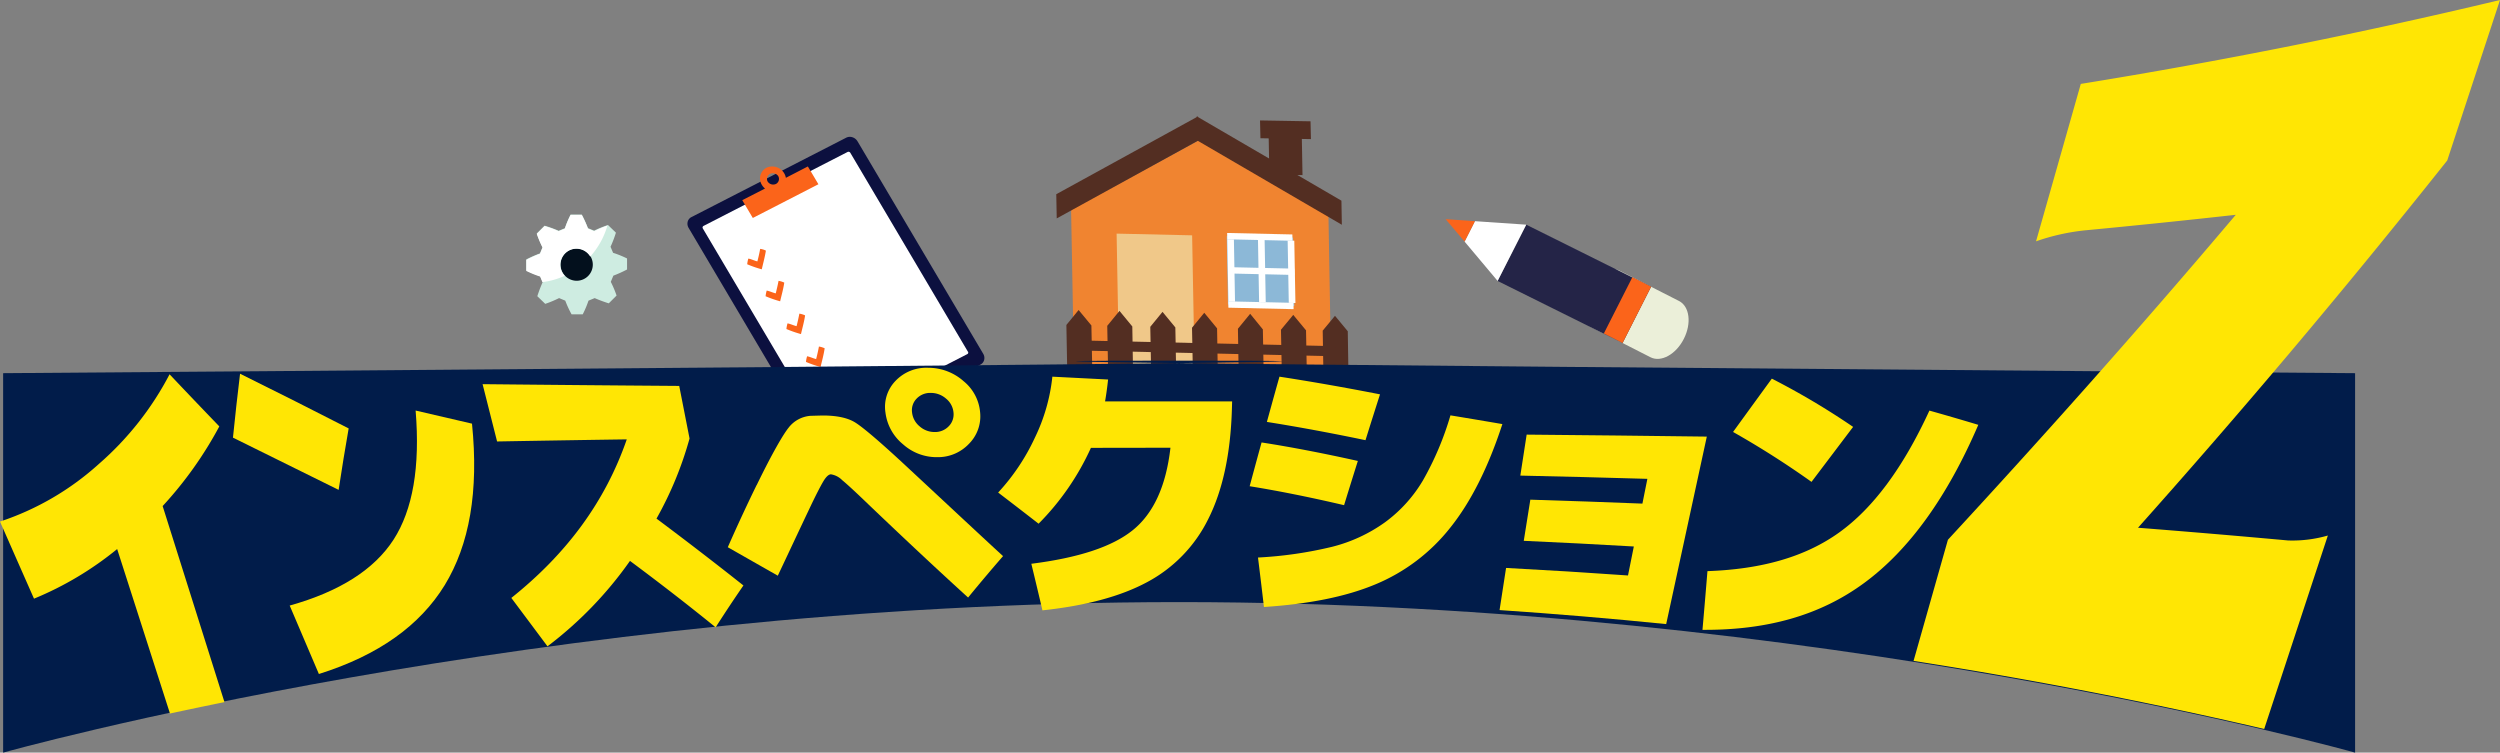
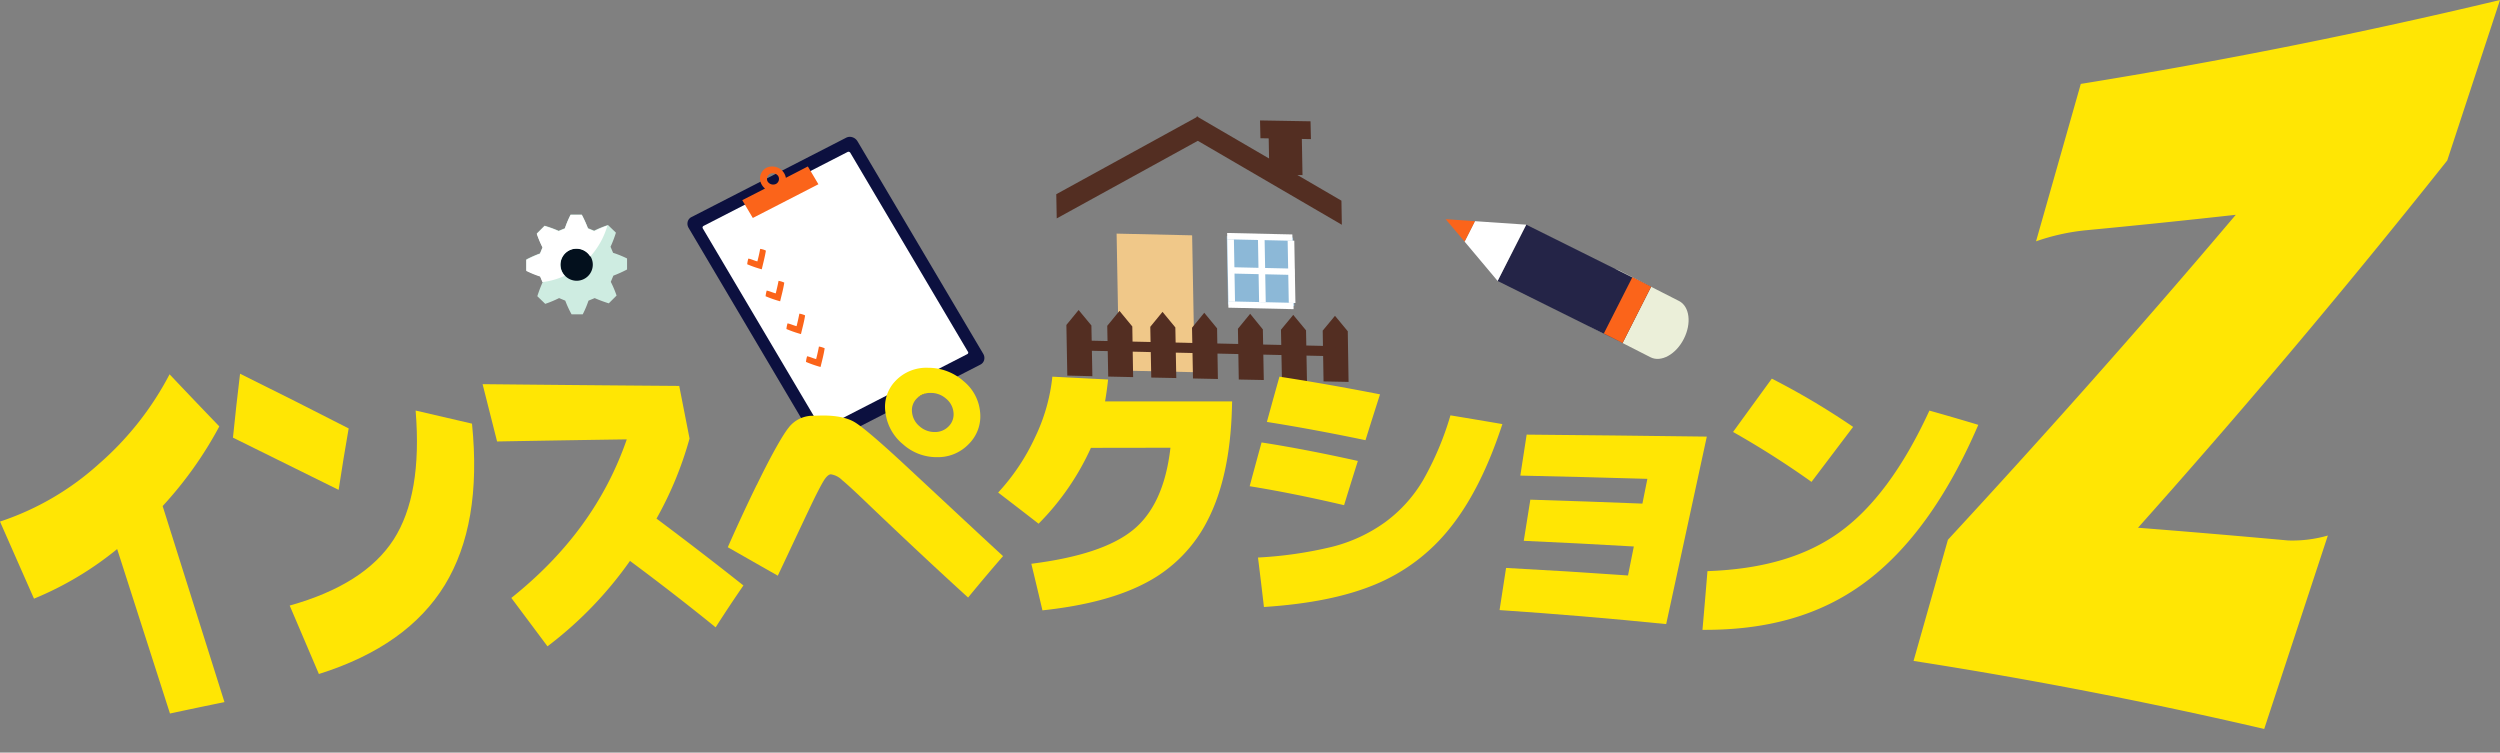
<svg xmlns="http://www.w3.org/2000/svg" width="644.41" height="194" viewBox="0 0 644.41 194">
  <rect x="0" y="0" width="644.41" height="194" fill="#808080" stroke="none" />
  <g transform="translate(-669 -12175)">
    <g transform="translate(91 2828)">
      <g transform="matrix(0.927, -0.375, 0.375, 0.927, 793.371, 9421.723)">
        <g transform="translate(-29.139 -35.877)">
          <path d="M58.253,64.885a2.111,2.111,0,0,1-.377,1.577,1.854,1.854,0,0,1-1.359.743L11.9,71.212a2.1,2.1,0,0,1-1.536-.482,2.374,2.374,0,0,1-.836-1.459L.025,6.337A2.111,2.111,0,0,1,.4,4.76a1.854,1.854,0,0,1,1.359-.743L46.38.01a2.1,2.1,0,0,1,1.536.482,2.374,2.374,0,0,1,.836,1.459Z" transform="translate(0 0.532)" fill="#0c103f" />
          <path d="M51.454,59.35a.481.481,0,0,1-.087.359.422.422,0,0,1-.31.168l-41.6,3.747a.475.475,0,0,1-.366-.107.541.541,0,0,1-.193-.349L0,4.276a.469.469,0,0,1,.4-.527L42,0a.543.543,0,0,1,.56.457l8.873,58.891Z" transform="translate(3.363 4.084)" fill="#fff" />
          <path d="M12.582,4.295a3.377,3.377,0,0,0,.036-1.248A3.6,3.6,0,0,0,8.885.013,3.112,3.112,0,0,0,6.159,3.632a3.561,3.561,0,0,0,.4,1.211L0,5.423l.8,5.272L19.736,8.978l-.8-5.272ZM9.619,4.8A1.685,1.685,0,0,1,7.861,3.374,1.468,1.468,0,0,1,9.167,1.819a1.7,1.7,0,0,1,1.742,1.268A1.458,1.458,0,0,1,9.619,4.8Z" transform="translate(15.524 0)" fill="#fb641a" />
          <path d="M5.782.971C4.923,2.4,3.93,3.694,2.99,5.041A29.861,29.861,0,0,1,0,2.424,7.355,7.355,0,0,1,.813,1.18c.687.407,1.228,1.081,1.892,1.541Q3.7,1.4,4.583,0A4.312,4.312,0,0,1,5.782.971Z" transform="translate(10.51 18.791)" fill="#fb641a" />
          <path d="M5.782.971C4.949,2.4,3.93,3.694,2.99,5.041A29.684,29.684,0,0,1,0,2.424,7.65,7.65,0,0,1,.813,1.18c.688.435,1.228,1.081,1.892,1.541C3.349,1.824,3.992.927,4.583,0A5.523,5.523,0,0,1,5.782.971Z" transform="translate(11.811 28.21)" fill="#fb641a" />
          <path d="M5.782.971C4.949,2.4,3.93,3.694,2.99,5.041A29.45,29.45,0,0,1,0,2.424,7.306,7.306,0,0,1,.813,1.18c.688.435,1.228,1.081,1.892,1.541Q3.671,1.4,4.583,0A5.523,5.523,0,0,1,5.782.971Z" transform="translate(13.619 38.056)" fill="#fb641a" />
          <path d="M5.782.971C4.949,2.4,3.956,3.695,2.99,5.041A29.744,29.744,0,0,1,0,2.424,7.478,7.478,0,0,1,.813,1.18c.688.435,1.228,1.081,1.892,1.541C3.35,1.851,3.992.927,4.583,0A5.523,5.523,0,0,1,5.782.971Z" transform="translate(15.113 47.809)" fill="#fb641a" />
        </g>
      </g>
      <g transform="translate(726.647 9415.161)">
        <g transform="translate(-12.986 -12.864)">
          <ellipse cx="7.757" cy="6.995" rx="7.757" ry="6.995" transform="matrix(1, -0.005, 0.005, 1, 5.4, 6.343)" fill="#03101d" />
          <path d="M22.37,9.869l-.658-1.558A28.258,28.258,0,0,0,23.1,4.675L21.054,2.7a27.418,27.418,0,0,0-3.567,1.454L15.894,3.5A31.268,31.268,0,0,0,14.3,0H11.427A25.611,25.611,0,0,0,9.938,3.532L8.345,4.19A28.123,28.123,0,0,0,4.709,2.874L2.7,4.883A27.021,27.021,0,0,0,4.19,8.415l-.658,1.593A31.385,31.385,0,0,0,0,11.566v2.84A25.736,25.736,0,0,0,3.567,15.86l.658,1.558A34.488,34.488,0,0,0,2.84,21.054l2.043,1.974a27.512,27.512,0,0,0,3.567-1.489l1.593.658a26.745,26.745,0,0,0,1.628,3.532h2.874A25.611,25.611,0,0,0,16.033,22.2l1.593-.658a34.455,34.455,0,0,0,3.636,1.351l2.008-2.008a27.021,27.021,0,0,0-1.489-3.532l.658-1.593a31.73,31.73,0,0,0,3.532-1.593v-2.84A26.131,26.131,0,0,0,22.37,9.869Zm-5.229,2.978a4.155,4.155,0,1,1-4.19-4.086,4.155,4.155,0,0,1,4.19,4.086Z" fill="#ceece1" />
          <path d="M17.487,4.49l-1.593-.658A31.73,31.73,0,0,0,14.3.3H11.427A25.611,25.611,0,0,0,9.938,3.832L8.345,4.49A28.123,28.123,0,0,0,4.709,3.174L2.7,5.183A27.021,27.021,0,0,0,4.19,8.715l-.658,1.593A26.45,26.45,0,0,0,0,11.9v2.84a25.736,25.736,0,0,0,3.567,1.454l.589,1.42A19.15,19.15,0,0,0,9.9,15.987a4.086,4.086,0,0,1-1.143-2.8,4.155,4.155,0,0,1,7.722-2.147,20.465,20.465,0,0,0,4.432-8A36.3,36.3,0,0,0,17.487,4.49Z" transform="translate(0 -0.196)" fill="#fff" />
        </g>
      </g>
      <g transform="translate(981.948 9421.502)">
        <g transform="translate(-31.314 -18.01)">
          <path d="M118.927,59.906c2.736,1.385,6.579-.762,8.588-4.744h0c2.043-4.017,1.489-8.38-1.247-9.765L110.962,37.6c-2.736-1.385-6.579.762-8.588,4.744h0c-2.043,4.017-1.489,8.38,1.247,9.765Z" transform="translate(-66.118 -24.308)" fill="#ebefd9" />
          <path d="M38.7,18.609,46.076,4.1l32.17,16L70.9,34.608Z" transform="translate(-25.299 -2.68)" fill="#242447" />
          <path d="M22.619,16.91,29.994,2.4,16.766,1.5,14.1,6.764Z" transform="translate(-9.217 -0.981)" fill="#fff" />
          <path d="M4.883,5.783,7.549.519,0,0Z" fill="#fb641a" />
          <rect width="16.275" height="5.419" transform="translate(40.773 29.472) rotate(-63.1)" fill="#fb641a" />
        </g>
      </g>
      <g transform="translate(887.137 9416.993) rotate(-17)">
        <g transform="translate(-40.377 -38.455)">
-           <path d="M62.968,67.248,0,46.458,11.136,7.488,47.745,0,74.14,28.313Z" transform="translate(2.292 6.079)" fill="#f08430" />
          <path d="M0,14.5l40.8-8.53L42.517,0,1.713,8.5Z" transform="translate(9.235 0.113)" fill="#532e22" />
          <path d="M0,0,8.545.179l.216,10.942L.216,10.942Z" transform="matrix(0.956, 0.294, -0.294, 0.956, 67.977, 9.257)" fill="#532e22" />
          <path d="M0,0,13.016.269l.089,4.59L.089,4.59Z" transform="translate(66.735 5.783) rotate(16.809)" fill="#532e22" />
          <path d="M0,0,19.464.409l.7,35.273L.7,35.273Z" transform="matrix(0.956, 0.294, -0.294, 0.956, 22.85, 22.875)" fill="#f0c889" />
          <path d="M0,0,17.091.359l.349,17.633L.349,17.633Z" transform="matrix(0.956, 0.294, -0.294, 0.956, 49.808, 31.788)" fill="#8cb8d7" />
          <path d="M29.319,37.669,0,5.966,1.714,0,31.033,31.7Z" transform="translate(49.72 0)" fill="#532e22" />
          <path d="M0,0,16.81.353l.032,1.63L.032,1.63Z" transform="matrix(0.956, 0.294, -0.294, 0.956, 50.145, 31.045)" fill="#fff" />
          <path d="M0,0,16.81.353l.032,1.63L.032,1.63Z" transform="matrix(0.956, 0.294, -0.294, 0.956, 45.267, 47.989)" fill="#fff" />
          <path d="M.036.318,16.1,0l-.036,1.712L0,2.03Z" transform="matrix(0.294, -0.956, 0.956, 0.294, 44.967, 47.994)" fill="#fff" />
          <path d="M.036.318,16.1,0l-.036,1.712L0,2.03Z" transform="matrix(0.294, -0.956, 0.956, 0.294, 59.758, 52.862)" fill="#fff" />
          <path d="M0,0,16.81.353l.032,1.63L.032,1.63Z" transform="matrix(0.956, 0.294, -0.294, 0.956, 48.048, 39.619)" fill="#fff" />
          <path d="M.036.318,16.1,0l-.036,1.712L0,2.03Z" transform="matrix(0.294, -0.956, 0.956, 0.294, 52.496, 50.451)" fill="#fff" />
          <g transform="translate(0 38.843)">
            <path d="M6.131,17.318,0,15.309,3.619,2.729,7.764,0,9.751,4.772Z" transform="translate(62.723 20.749)" fill="#532e22" />
            <path d="M6.131,17.319,0,15.31,3.584,2.729,7.729,0,9.716,4.772Z" transform="translate(52.539 17.378)" fill="#532e22" />
            <path d="M6.131,17.352,0,15.344,3.619,2.763,7.763,0,9.716,4.805Z" transform="translate(41.968 13.861)" fill="#532e22" />
            <path d="M6.1,17.352,0,15.345,3.584,2.763,7.728,0,9.716,4.806Z" transform="translate(30.763 10.149)" fill="#532e22" />
            <path d="M6.131,17.353,0,15.345,3.584,2.763,7.728,0,9.716,4.806Z" transform="translate(20.544 6.779)" fill="#532e22" />
            <path d="M6.1,17.352,0,15.345,3.584,2.763,7.728,0,9.716,4.806Z" transform="translate(10.008 3.295)" fill="#532e22" />
            <path d="M6.132,17.353,0,15.31,3.585,2.763,7.729,0,9.716,4.772Z" fill="#532e22" />
          </g>
          <path d="M0,0,66.07,1.387l.051,2.6L.051,2.6Z" transform="matrix(0.956, 0.294, -0.294, 0.956, 5.591, 46.382)" fill="#532e22" />
        </g>
      </g>
-       <path d="M-3537.75,850.042s-138.225-38.8-303.125-38.8S-4144,850.042-4144,850.042V752.233S-3703.458,749-3840.875,749s303.125,3.233,303.125,3.233Z" transform="translate(4722.808 8690.958)" fill="#011c4a" />
      <g transform="translate(578 9347)">
        <g transform="translate(0 0)">
          <g transform="translate(493.245)">
            <path d="M-3530.624,803.7q4.43-15.615,8.859-31.23c23.049-24.959,47.789-52.555,74.2-83.764q-19.417,2.161-38.913,4.013a55.11,55.11,0,0,0-12.573,2.826q5.769-20.29,11.537-40.58,54.311-8.777,108.056-21.626-6.8,20.68-13.6,41.362c-28.23,35.534-54.806,66.763-79.707,94.671q19.382,1.519,38.67,3.276a33.006,33.006,0,0,0,10.264-1.272l-16.408,49.861Q-3485.157,810.785-3530.624,803.7Z" transform="translate(3530.624 -633.338)" fill="#ffe604" />
          </g>
          <g transform="translate(0 94.796)">
            <path d="M-4097.114,752.692q6.48,6.854,12.822,13.431a99.135,99.135,0,0,1-14.607,20.533q7.968,25.268,15.934,50.538-7.029,1.428-14.045,2.941-6.806-21.2-13.614-42.395a84.88,84.88,0,0,1-21.437,12.79q-4.359-9.878-8.763-19.872a71.542,71.542,0,0,0,25.536-14.9A79.06,79.06,0,0,0-4097.114,752.692Z" transform="translate(4140.824 -751.01)" fill="#ffe604" />
            <path d="M-4036.713,766.613q-1.367,7.8-2.585,15.838c-8.487-4.215-17.557-8.674-27.238-13.464q.844-8.368,1.831-16.475Q-4050.248,759.666-4036.713,766.613Zm17.26-4.61q7.3,1.735,14.532,3.377c1.769,17.466-.661,31.172-7.023,41.614-6.388,10.408-17.1,18.1-32.444,22.92q-3.738-8.775-7.526-17.643c12.9-3.616,21.778-9.293,26.761-16.973C-4020.187,787.6-4018.26,776.552-4019.452,762Z" transform="translate(4126.585 -750.976)" fill="#ffe604" />
            <path d="M-3983.2,770.613q-1.868-7.385-3.735-14.772,25.3.266,50.684.455,1.33,6.778,2.661,13.556a92.257,92.257,0,0,1-8.518,20.643q11.634,8.694,22.406,17.235-3.66,5.31-7.163,10.794-10.4-8.447-22.079-17.125a98.935,98.935,0,0,1-21.262,22.019q-4.6-6.162-9.321-12.475c14.215-11.345,24.178-24.748,29.758-40.872Q-3966.506,770.313-3983.2,770.613Z" transform="translate(4111.33 -751.614)" fill="#ffe604" />
            <path d="M-3846.8,809.84c-7.7-7-16.206-14.949-25.691-24.009-3.264-3.149-5.542-5.245-6.772-6.253a5.23,5.23,0,0,0-2.893-1.5c-.592.012-1.259.631-1.989,1.863s-1.943,3.581-3.6,7.083c-3.162,6.653-5.834,12.4-8.11,17.184q-6.368-3.62-12.888-7.336,3.573-8.13,7.419-16c.021-.026.041-.052.061-.078,4-8.229,6.828-13.046,8.174-14.708a7.855,7.855,0,0,1,5.669-3.085l3.033-.083c3.652-.01,6.452.572,8.381,1.737s6.251,4.818,12.732,10.833c10.936,10.159,19.263,17.966,25.482,23.676Q-3842.391,804.453-3846.8,809.84Zm-1.2-55.8a11.615,11.615,0,0,1,4.3,8.081,10.029,10.029,0,0,1-2.872,8.09,10.97,10.97,0,0,1-8.153,3.445,12.958,12.958,0,0,1-8.844-3.313,12.553,12.553,0,0,1-4.535-8.188,9.605,9.605,0,0,1,2.631-8.2,10.965,10.965,0,0,1,8.389-3.338A13.721,13.721,0,0,1-3848,754.035Zm-3.788,11.645a4.338,4.338,0,0,0,1.222-3.556,5.193,5.193,0,0,0-1.906-3.552,5.912,5.912,0,0,0-3.951-1.481,4.8,4.8,0,0,0-3.646,1.47,4.251,4.251,0,0,0-1.175,3.577,5.372,5.372,0,0,0,1.95,3.573,5.769,5.769,0,0,0,3.9,1.459A4.807,4.807,0,0,0-3851.787,765.68Z" transform="translate(4096.342 -750.612)" fill="#ffe604" />
            <path d="M-3812.107,791.353q-5.14-4-10.423-8.032a54.469,54.469,0,0,0,9.473-14.155,47.263,47.263,0,0,0,4.5-15.715q7.189.373,14.362.734-.313,2.957-.775,5.634,16.373,0,32.75,0-.031,1.057-.062,2.115c-.344,11.555-2.433,20.944-6.061,28.152a36.909,36.909,0,0,1-15.8,16.334c-6.9,3.705-15.853,6.075-26.972,7.269q-1.408-6-2.864-12.008c12.1-1.534,20.795-4.356,26.132-8.649s8.6-11.362,9.728-21.255q-10.253,0-20.5.027A66.827,66.827,0,0,1-3812.107,791.353Z" transform="translate(4079.818 -751.156)" fill="#ffe604" />
            <path d="M-3742.328,781.69q1.51-5.637,3.071-11.281c7.13,1.107,15.432,2.676,24.815,4.768q-1.8,5.708-3.549,11.4C-3727.193,784.42-3735.337,782.817-3742.328,781.69Zm51.757-18.266q6.718,1.108,13.383,2.25-5.46,16.748-13.427,26.694a48.005,48.005,0,0,1-19.4,14.661c-7.654,3.181-17.159,5.041-28.632,5.794q-.74-6.383-1.533-12.752a103.749,103.749,0,0,0,19.118-2.77,40.2,40.2,0,0,0,13.62-6.316,36.165,36.165,0,0,0,9.8-10.831A78.223,78.223,0,0,0-3690.571,763.424Zm-21.9,6.4q-13.4-2.8-25.417-4.708,1.593-5.826,3.24-11.663,12.233,1.877,25.919,4.556Q-3710.628,763.926-3712.471,769.822Z" transform="translate(4064.446 -751.156)" fill="#ffe604" />
            <path d="M-3655.656,771.93q23.245.205,46.439.513-5.237,24.164-10.473,48.327-21.448-2.167-42.95-3.611.84-5.429,1.677-10.861,15.726.823,31.43,1.941l1.5-7.473q-14.173-.827-28.368-1.458.848-5.3,1.694-10.609,14.455.44,28.889,1.014.64-3.191,1.28-6.383-16.36-.483-32.749-.837Q-3656.471,777.212-3655.656,771.93Z" transform="translate(4049.173 -754.697)" fill="#ffe604" />
            <path d="M-3559.105,766.516q-5.435,7.188-10.723,14.177a229.925,229.925,0,0,0-20.222-12.87q4.925-6.791,9.992-13.743A191.542,191.542,0,0,1-3559.105,766.516Zm19.671-4.2q6.339,1.782,12.6,3.671c-7.992,18.591-17.854,32.248-29.342,40.706-11.517,8.508-25.306,12.246-41.757,12.136q.667-7.6,1.283-15.132c13.931-.484,25.188-3.662,33.957-9.964Q-3549.563,784.318-3539.434,762.313Z" transform="translate(4036.77 -751.276)" fill="#ffe604" />
          </g>
        </g>
      </g>
    </g>
  </g>
</svg>